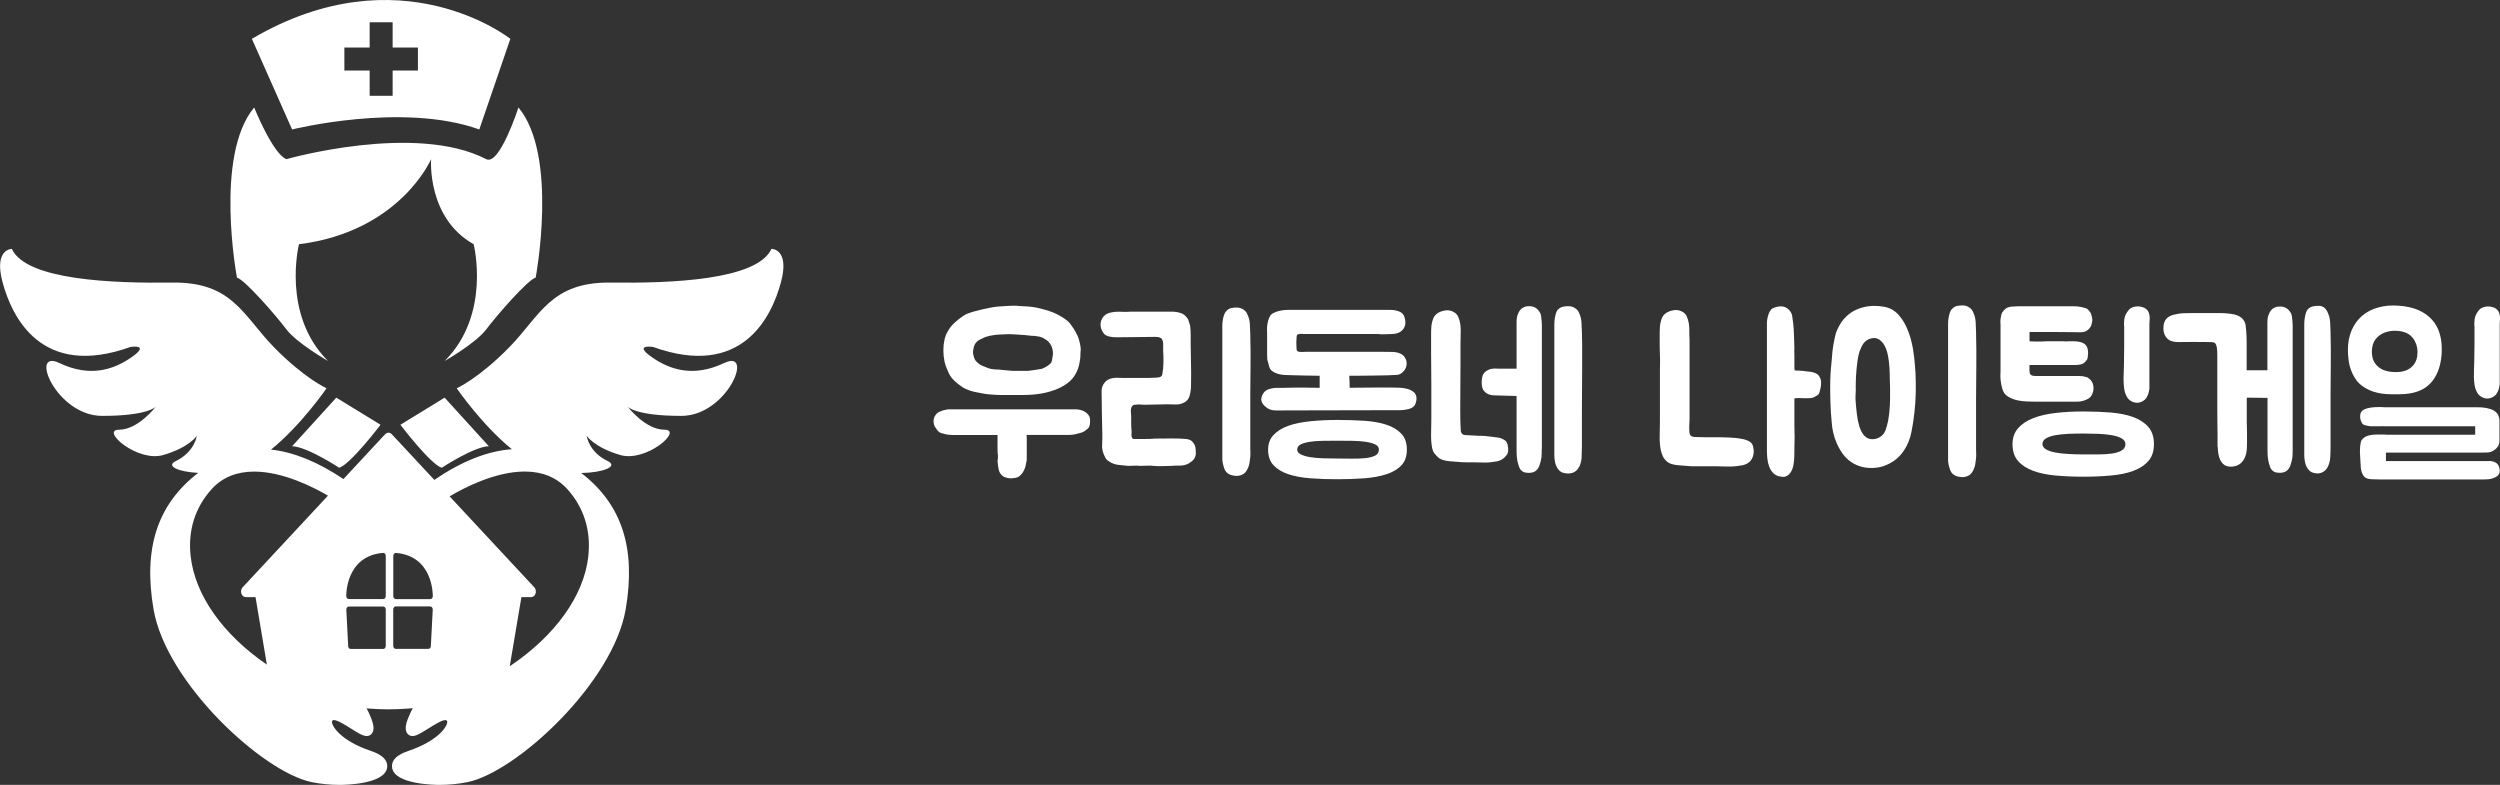
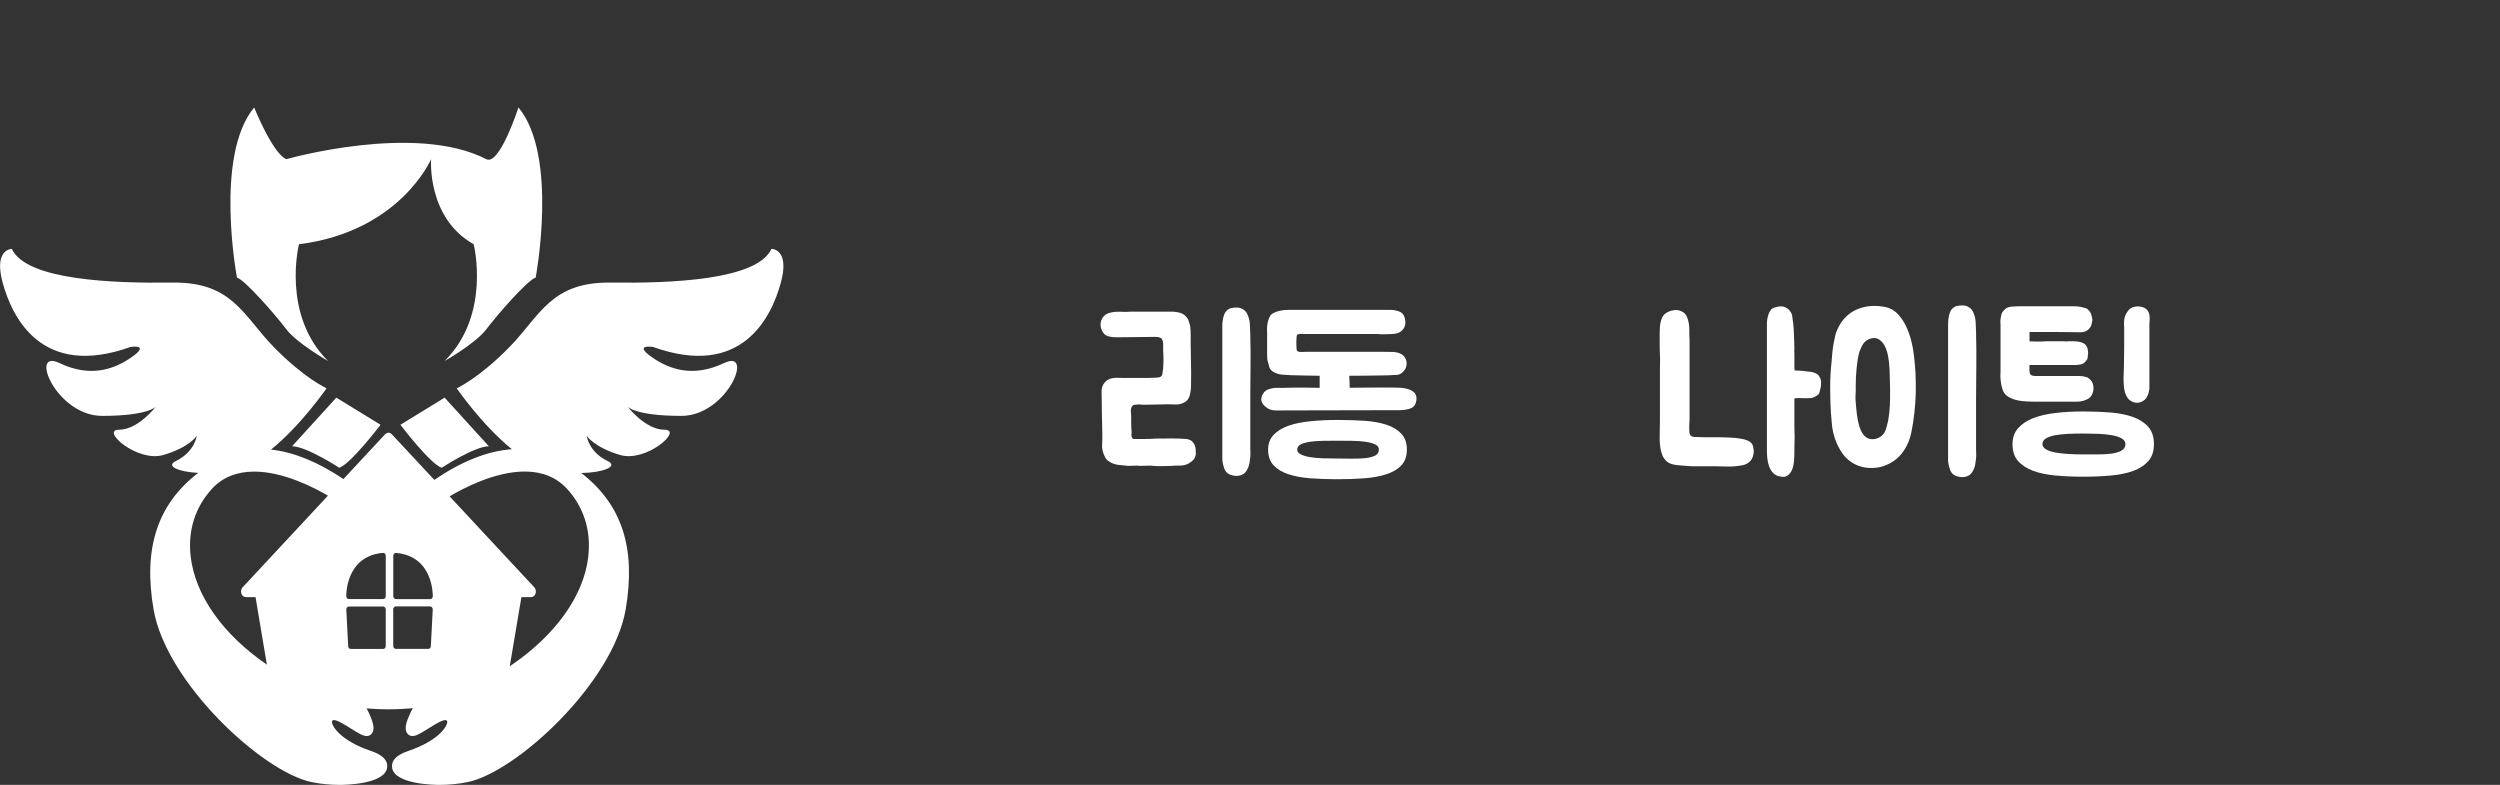
<svg xmlns="http://www.w3.org/2000/svg" width="258" height="81" viewBox="0 0 258 81" fill="none">
  <rect x="0" y="0" width="258" height="81" fill="#333333" stroke="none" />
  <g clip-path="url(#clip0_161_851)">
-     <path d="M98.261 44.886C97.927 44.886 97.606 44.837 97.302 44.734C97.011 44.704 96.78 44.528 96.604 44.212C96.501 44.097 96.434 43.969 96.398 43.842C96.362 43.708 96.343 43.581 96.343 43.447C96.343 43.156 96.459 42.895 96.695 42.658C96.738 42.616 96.799 42.567 96.871 42.525C96.944 42.482 97.029 42.452 97.132 42.44C97.205 42.379 97.284 42.349 97.363 42.342C97.442 42.336 97.533 42.318 97.636 42.288C97.709 42.258 97.775 42.245 97.83 42.245H110.967C111.112 42.245 111.24 42.257 111.349 42.276C111.458 42.294 111.58 42.33 111.713 42.373C111.944 42.464 112.144 42.597 112.302 42.792C112.387 42.895 112.441 42.998 112.465 43.107C112.49 43.217 112.496 43.35 112.496 43.514C112.496 43.921 112.38 44.194 112.144 44.322C112.029 44.437 111.895 44.528 111.737 44.595C111.586 44.661 111.428 44.704 111.27 44.734C110.967 44.837 110.615 44.886 110.22 44.886H105.937C105.949 44.947 105.961 45.026 105.961 45.129V47.381C105.961 47.496 105.949 47.593 105.918 47.666C105.888 47.824 105.858 47.97 105.833 48.103C105.803 48.237 105.754 48.37 105.682 48.516C105.579 48.765 105.403 48.984 105.16 49.172C105.045 49.245 104.923 49.293 104.802 49.312C104.681 49.33 104.541 49.354 104.395 49.366C104.238 49.366 104.092 49.354 103.971 49.324C103.849 49.293 103.728 49.257 103.607 49.214C103.4 49.081 103.249 48.917 103.145 48.711C103.103 48.595 103.066 48.48 103.048 48.364C103.024 48.249 103.006 48.146 102.994 48.061C102.994 47.976 102.988 47.879 102.969 47.776C102.957 47.672 102.945 47.587 102.945 47.515C102.975 47.43 102.988 47.339 102.988 47.241V47.011C102.957 46.835 102.945 46.598 102.945 46.3V44.892H98.267L98.261 44.886ZM111.44 35.398C111.47 35.562 111.495 35.713 111.519 35.859C111.543 36.005 111.537 36.163 111.507 36.339C111.507 36.496 111.507 36.648 111.495 36.788C111.489 36.928 111.47 37.073 111.44 37.237C111.367 37.789 111.197 38.287 110.924 38.724C110.657 39.161 110.251 39.532 109.711 39.841C109.213 40.133 108.618 40.357 107.921 40.521C107.223 40.685 106.434 40.764 105.56 40.764H103.255C102.988 40.764 102.709 40.752 102.435 40.722C102.144 40.709 101.865 40.679 101.592 40.637C101.325 40.594 101.058 40.539 100.791 40.485C100.542 40.442 100.3 40.382 100.069 40.297C99.838 40.218 99.608 40.121 99.389 39.999C99.013 39.75 98.686 39.489 98.419 39.222C98.152 38.955 97.951 38.639 97.818 38.293C97.66 37.959 97.539 37.613 97.466 37.267C97.393 36.915 97.357 36.545 97.357 36.15C97.357 35.756 97.393 35.416 97.466 35.082C97.539 34.748 97.654 34.451 97.818 34.184C97.976 33.892 98.188 33.619 98.449 33.364C98.71 33.109 99.019 32.866 99.365 32.63C99.523 32.514 99.705 32.417 99.899 32.344C100.093 32.271 100.324 32.199 100.585 32.126C101.064 31.992 101.598 31.871 102.181 31.755C102.472 31.695 102.751 31.658 103.024 31.634C103.291 31.616 103.564 31.591 103.843 31.579C104.365 31.537 104.82 31.537 105.196 31.579C105.548 31.591 105.864 31.61 106.149 31.634C106.434 31.658 106.719 31.695 107.011 31.755C107.259 31.816 107.532 31.883 107.83 31.962C108.127 32.041 108.424 32.144 108.716 32.259C108.849 32.32 108.983 32.381 109.134 32.453C109.28 32.526 109.432 32.617 109.595 32.715C110.002 32.963 110.287 33.194 110.445 33.413C110.578 33.589 110.694 33.759 110.809 33.929C110.918 34.099 111.009 34.263 111.082 34.42C111.167 34.566 111.24 34.724 111.3 34.9C111.361 35.076 111.404 35.246 111.434 35.404L111.44 35.398ZM108.667 36.533C108.667 36.199 108.606 35.914 108.491 35.677C108.418 35.531 108.327 35.404 108.218 35.282C108.109 35.167 107.975 35.064 107.811 34.979C107.654 34.864 107.447 34.779 107.199 34.73C106.95 34.681 106.695 34.651 106.434 34.651C105.997 34.59 105.451 34.548 104.796 34.517C104.474 34.487 104.165 34.481 103.855 34.493C103.552 34.505 103.242 34.523 102.939 34.536C102.636 34.566 102.344 34.608 102.077 34.669C101.81 34.73 101.556 34.821 101.325 34.955C100.828 35.143 100.548 35.471 100.47 35.938C100.397 36.242 100.397 36.496 100.47 36.703C100.5 36.849 100.542 36.982 100.603 37.097C100.664 37.213 100.755 37.322 100.888 37.425C101.076 37.613 101.355 37.765 101.719 37.88C102.041 38.057 102.496 38.142 103.097 38.142C103.315 38.172 103.54 38.19 103.764 38.208C103.989 38.221 104.244 38.245 104.517 38.275H106.088C106.61 38.214 107.095 38.142 107.532 38.057C107.981 37.868 108.303 37.656 108.491 37.425C108.552 37.261 108.588 37.116 108.6 36.976C108.612 36.836 108.637 36.691 108.667 36.527V36.533Z" fill="white" />
    <path d="M117.125 41.76C116.98 41.79 116.877 41.845 116.822 41.936C116.761 42.021 116.725 42.124 116.713 42.239C116.701 42.355 116.701 42.476 116.713 42.591C116.725 42.707 116.737 42.816 116.737 42.919V43.696C116.737 43.848 116.737 44 116.749 44.145C116.755 44.291 116.767 44.419 116.78 44.516C116.78 44.601 116.78 44.722 116.767 44.874C116.755 45.026 116.792 45.141 116.865 45.214C116.865 45.244 116.877 45.262 116.907 45.281C116.937 45.299 116.968 45.305 116.992 45.305H118.108C118.515 45.305 118.885 45.293 119.225 45.262C119.735 45.262 120.269 45.262 120.833 45.25C121.391 45.244 121.931 45.262 122.441 45.305C122.647 45.335 122.799 45.384 122.908 45.457C123.017 45.529 123.108 45.627 123.181 45.742C123.266 45.857 123.327 45.985 123.357 46.124C123.387 46.264 123.399 46.41 123.399 46.574C123.43 46.75 123.418 46.914 123.369 47.065C123.321 47.217 123.254 47.339 123.181 47.423C123.108 47.508 123.023 47.587 122.932 47.654C122.835 47.721 122.732 47.788 122.617 47.861C122.325 47.994 122.04 48.055 121.755 48.049C121.47 48.043 121.173 48.049 120.869 48.079C120.608 48.079 120.305 48.085 119.971 48.103C119.637 48.116 119.328 48.109 119.055 48.079C118.837 48.049 118.594 48.043 118.321 48.061C118.054 48.073 117.817 48.079 117.611 48.079C117.405 48.049 117.21 48.043 117.022 48.061C116.834 48.073 116.634 48.079 116.434 48.079C116.082 48.049 115.736 48.012 115.384 47.97C115.032 47.927 114.717 47.8 114.425 47.6C114.219 47.484 114.067 47.284 113.964 47.011C113.879 46.835 113.812 46.64 113.77 46.422C113.727 46.203 113.721 45.991 113.746 45.791C113.758 45.469 113.764 45.117 113.758 44.728C113.752 44.34 113.74 43.951 113.734 43.556C113.727 43.162 113.715 42.773 113.709 42.385C113.703 41.996 113.697 41.632 113.697 41.28C113.697 41.019 113.697 40.74 113.685 40.436C113.673 40.133 113.74 39.878 113.873 39.659C114.007 39.453 114.152 39.307 114.31 39.21C114.468 39.113 114.644 39.052 114.826 39.022C115.008 38.992 115.196 38.979 115.396 38.992C115.59 38.998 115.791 39.004 115.997 39.004H118.369C118.521 39.004 118.679 39.004 118.837 38.992C118.994 38.985 119.158 38.979 119.316 38.973C119.474 38.967 119.601 38.949 119.686 38.919C119.819 38.876 119.904 38.785 119.947 38.658C120.02 38.281 120.062 37.862 120.068 37.413C120.074 36.964 120.068 36.545 120.038 36.169V35.556C120.038 35.307 119.995 35.118 119.904 34.985C119.801 34.839 119.577 34.766 119.225 34.766L115.159 34.809C114.953 34.809 114.729 34.785 114.48 34.73C114.231 34.681 114.043 34.572 113.91 34.414C113.867 34.341 113.825 34.275 113.776 34.208C113.734 34.141 113.691 34.05 113.643 33.935C113.527 33.54 113.558 33.182 113.74 32.866C113.922 32.544 114.219 32.338 114.626 32.253C114.977 32.18 115.323 32.156 115.675 32.174C116.027 32.199 116.373 32.192 116.725 32.162H120.924C121.227 32.162 121.531 32.205 121.822 32.296C122.125 32.381 122.392 32.599 122.611 32.951C122.641 33.024 122.659 33.091 122.677 33.145C122.69 33.206 122.714 33.279 122.744 33.364C122.774 33.437 122.793 33.504 122.811 33.558C122.823 33.619 122.835 33.68 122.835 33.752C122.866 34.001 122.878 34.293 122.878 34.627V35.458C122.878 35.926 122.884 36.417 122.902 36.946C122.914 37.474 122.926 37.965 122.926 38.433C122.926 38.9 122.926 39.38 122.914 39.835C122.902 40.291 122.835 40.679 122.708 41.019C122.562 41.31 122.356 41.499 122.095 41.59C121.846 41.705 121.579 41.76 121.288 41.741C120.997 41.729 120.73 41.723 120.481 41.723C120.323 41.723 120.129 41.723 119.911 41.735C119.692 41.741 119.474 41.748 119.255 41.748C119.037 41.748 118.83 41.748 118.63 41.76C118.436 41.766 118.266 41.772 118.139 41.772C118.023 41.772 117.926 41.772 117.841 41.76C117.763 41.754 117.69 41.748 117.623 41.741C117.556 41.735 117.489 41.735 117.417 41.741C117.344 41.748 117.247 41.76 117.131 41.772L117.125 41.76ZM129.036 47.096C129.006 47.272 128.988 47.442 128.97 47.612C128.951 47.782 128.921 47.952 128.86 48.128C128.83 48.188 128.812 48.237 128.794 48.279C128.775 48.322 128.757 48.377 128.727 48.431C128.624 48.638 128.49 48.795 128.333 48.911C127.999 49.117 127.623 49.166 127.216 49.063C126.985 49.02 126.791 48.929 126.646 48.801C126.512 48.686 126.415 48.534 126.348 48.352C126.282 48.17 126.233 47.994 126.197 47.818C126.16 47.642 126.142 47.49 126.142 47.357V33.692C126.142 33.485 126.154 33.285 126.185 33.079C126.215 32.872 126.257 32.684 126.318 32.508C126.379 32.332 126.458 32.192 126.561 32.089C126.719 31.931 126.888 31.828 127.064 31.792C127.24 31.755 127.428 31.737 127.635 31.737C127.884 31.737 128.114 31.81 128.32 31.944C128.533 32.083 128.678 32.277 128.769 32.526C128.903 32.83 128.976 33.151 128.988 33.492C129 33.831 129.018 34.159 129.03 34.499V34.608C129.061 35.731 129.067 36.776 129.055 37.747C129.042 38.718 129.03 39.726 129.03 40.776V46.306C129.03 46.44 129.03 46.568 129.042 46.701C129.049 46.835 129.042 46.962 129.03 47.096H129.036Z" fill="white" />
-     <path d="M144.442 40.011C144.691 40.023 144.94 40.06 145.195 40.121C145.45 40.181 145.68 40.291 145.88 40.448C146.087 40.612 146.184 40.837 146.184 41.128C146.184 41.274 146.16 41.426 146.105 41.584C146.056 41.748 145.984 41.863 145.899 41.936C145.783 42.051 145.632 42.136 145.45 42.191C145.268 42.239 145.086 42.276 144.916 42.3C144.74 42.324 144.588 42.33 144.467 42.33H144.26L132.61 42.355C132.277 42.367 131.931 42.367 131.573 42.355C131.215 42.342 130.911 42.233 130.669 42.027C130.335 41.778 130.165 41.511 130.165 41.219C130.165 41.013 130.232 40.807 130.371 40.594C130.511 40.382 130.693 40.242 130.93 40.169C131.233 40.066 131.548 40.017 131.87 40.029C132.192 40.036 132.519 40.029 132.853 40.017C133.205 40.005 133.502 39.999 133.757 39.999H134.497C134.74 39.999 134.989 39.999 135.25 40.011C135.511 40.017 135.826 40.023 136.19 40.023V38.779C135.577 38.767 134.989 38.755 134.431 38.749C133.872 38.743 133.448 38.73 133.175 38.718C132.999 38.718 132.792 38.712 132.562 38.694C132.325 38.682 132.107 38.645 131.894 38.585C131.682 38.524 131.494 38.439 131.324 38.324C131.154 38.208 131.045 38.044 130.984 37.844C130.942 37.68 130.905 37.559 130.887 37.474C130.863 37.389 130.845 37.304 130.82 37.231C130.796 37.158 130.784 37.079 130.778 36.988C130.772 36.897 130.766 36.77 130.766 36.594V34.256C130.766 34.256 130.766 34.22 130.754 34.105C130.748 33.989 130.754 33.844 130.766 33.68C130.778 33.516 130.814 33.328 130.863 33.133C130.911 32.939 130.984 32.763 131.069 32.617C131.154 32.472 131.3 32.356 131.494 32.265C131.688 32.174 131.888 32.114 132.082 32.071C132.277 32.029 132.459 32.004 132.616 31.992C132.774 31.986 132.877 31.98 132.92 31.98H143.49C143.817 31.98 144.127 32.041 144.418 32.156C144.667 32.259 144.831 32.429 144.922 32.66C145.007 32.897 145.043 33.139 145.031 33.4C145.001 33.649 144.91 33.862 144.758 34.032C144.606 34.208 144.406 34.329 144.157 34.402C143.921 34.463 143.514 34.493 142.932 34.493H142.452C142.379 34.493 142.313 34.487 142.258 34.469H134.522C134.449 34.457 134.346 34.451 134.206 34.457C134.067 34.463 133.963 34.487 133.891 34.536C133.848 34.548 133.818 34.639 133.806 34.797C133.794 34.961 133.781 35.131 133.781 35.313C133.781 35.495 133.781 35.671 133.794 35.841C133.806 36.011 133.812 36.114 133.824 36.157C133.885 36.26 134.006 36.314 134.194 36.32C134.382 36.327 134.558 36.32 134.716 36.308H142.737C143.101 36.308 143.435 36.308 143.732 36.32C144.03 36.327 144.303 36.393 144.552 36.509C144.843 36.642 145.037 36.885 145.14 37.249C145.213 37.613 145.14 37.941 144.922 38.233C144.685 38.524 144.436 38.676 144.169 38.688C143.902 38.7 143.605 38.718 143.283 38.73C143.168 38.73 142.95 38.73 142.64 38.743C142.325 38.749 141.979 38.755 141.591 38.761C141.202 38.767 140.802 38.773 140.377 38.773H139.242C139.254 38.979 139.267 39.192 139.273 39.416C139.279 39.641 139.285 39.841 139.285 40.017C139.691 40.017 140.128 40.017 140.595 40.005C141.063 39.999 141.53 39.993 141.997 39.993H143.332C143.757 39.993 144.121 39.999 144.424 40.011H144.442ZM130.869 46.398C130.869 45.785 131.057 45.281 131.439 44.88C131.815 44.479 132.325 44.164 132.968 43.939C133.611 43.714 134.364 43.557 135.232 43.472C136.099 43.387 137.028 43.338 138.017 43.338C139.006 43.338 139.934 43.368 140.802 43.423C141.669 43.484 142.428 43.617 143.077 43.83C143.726 44.042 144.236 44.352 144.618 44.758C145.001 45.165 145.189 45.712 145.189 46.398C145.189 47.084 145.001 47.624 144.618 48.025C144.242 48.425 143.726 48.729 143.077 48.941C142.428 49.154 141.669 49.293 140.802 49.36C139.934 49.427 139.006 49.457 138.017 49.457C137.028 49.457 136.099 49.427 135.232 49.36C134.364 49.293 133.611 49.154 132.968 48.941C132.325 48.729 131.815 48.425 131.439 48.025C131.057 47.624 130.869 47.078 130.869 46.398ZM142.3 46.398C142.3 46.161 142.173 45.985 141.918 45.863C141.663 45.742 141.33 45.651 140.911 45.59C140.492 45.529 140.031 45.499 139.521 45.493C139.012 45.487 138.508 45.481 138.011 45.481C137.513 45.481 137.022 45.481 136.524 45.493C136.026 45.499 135.583 45.536 135.189 45.59C134.795 45.651 134.479 45.742 134.236 45.863C133.994 45.985 133.872 46.167 133.872 46.398C133.872 46.604 133.994 46.762 134.236 46.889C134.479 47.011 134.795 47.108 135.189 47.175C135.583 47.241 136.026 47.278 136.524 47.296C137.022 47.308 137.513 47.32 138.011 47.32C138.508 47.32 139.006 47.32 139.521 47.333C140.031 47.339 140.492 47.32 140.911 47.278C141.324 47.235 141.663 47.144 141.918 47.017C142.173 46.883 142.3 46.683 142.3 46.404V46.398Z" fill="white" />
-     <path d="M151.305 47.709C151.014 47.709 150.735 47.697 150.462 47.666C150.195 47.636 149.909 47.618 149.618 47.6C149.4 47.587 149.175 47.545 148.939 47.478C148.702 47.411 148.508 47.302 148.35 47.138C148.192 46.98 148.071 46.841 147.986 46.725C147.907 46.61 147.846 46.446 147.798 46.246C147.713 45.778 147.676 45.299 147.689 44.801C147.701 44.303 147.713 43.818 147.713 43.338V39.738C147.713 39.222 147.713 38.651 147.701 38.02C147.695 37.395 147.689 36.794 147.689 36.217V34.687C147.689 34.244 147.695 33.941 147.713 33.783C147.725 33.492 147.792 33.188 147.907 32.878C148.022 32.563 148.271 32.326 148.647 32.168C148.805 32.107 148.975 32.065 149.151 32.035C149.327 32.004 149.503 32.016 149.673 32.059C149.843 32.101 150.013 32.18 150.164 32.289C150.316 32.399 150.431 32.551 150.504 32.739C150.589 32.945 150.656 33.158 150.692 33.382C150.729 33.607 150.747 33.844 150.747 34.093C150.747 34.25 150.747 34.487 150.735 34.791C150.729 35.094 150.722 35.331 150.722 35.489V37.383C150.722 38.178 150.722 39.004 150.71 39.866C150.704 40.728 150.698 41.547 150.698 42.336C150.698 43.126 150.71 43.751 150.741 44.218C150.741 44.321 150.747 44.425 150.765 44.522C150.783 44.619 150.826 44.71 150.898 44.783C150.983 44.856 151.093 44.898 151.214 44.904C151.335 44.91 151.457 44.916 151.572 44.916C151.978 44.947 152.294 44.965 152.512 44.971C152.731 44.977 152.901 44.983 153.028 44.983C153.156 44.983 153.259 44.989 153.356 45.007C153.453 45.02 153.586 45.038 153.762 45.05C154.011 45.08 154.266 45.111 154.539 45.147C154.806 45.184 155.055 45.275 155.273 45.42C155.389 45.493 155.473 45.59 155.522 45.718C155.571 45.839 155.607 45.967 155.619 46.1C155.631 46.173 155.643 46.24 155.643 46.306V46.513C155.631 46.677 155.595 46.792 155.546 46.877C155.498 46.956 155.413 47.053 155.298 47.175C155.091 47.393 154.824 47.539 154.491 47.612C154.284 47.642 154.084 47.672 153.89 47.697C153.696 47.721 153.495 47.739 153.289 47.739C153.216 47.739 153.083 47.739 152.895 47.727C152.707 47.721 152.5 47.715 152.282 47.715H151.299L151.305 47.709ZM159.108 46.331C159.108 46.695 159.096 46.986 159.078 47.205C159.053 47.423 158.987 47.703 158.871 48.037C158.799 48.255 158.677 48.437 158.501 48.583C158.325 48.729 158.077 48.801 157.761 48.801C157.676 48.801 157.567 48.789 157.433 48.771C157.3 48.747 157.203 48.711 157.13 48.65C156.984 48.565 156.869 48.419 156.79 48.225C156.711 48.031 156.651 47.818 156.602 47.6C156.56 47.381 156.535 47.169 156.523 46.968C156.517 46.762 156.511 46.604 156.511 46.489V40.867L154.193 40.8C154.06 40.8 153.926 40.782 153.787 40.746C153.647 40.709 153.52 40.649 153.392 40.57C153.271 40.491 153.162 40.382 153.077 40.242C152.992 40.102 152.937 39.926 152.925 39.708C152.895 39.447 152.913 39.167 152.98 38.864C153.046 38.56 153.247 38.336 153.58 38.178C153.714 38.105 153.878 38.063 154.072 38.044C154.266 38.026 154.442 38.032 154.588 38.044H156.511V33.182C156.511 32.988 156.535 32.793 156.578 32.599C156.608 32.526 156.632 32.459 156.657 32.405C156.681 32.35 156.705 32.283 156.736 32.211C156.821 32.065 156.912 31.95 156.996 31.871C157.081 31.792 157.209 31.719 157.367 31.664C157.439 31.634 157.518 31.616 157.597 31.61C157.676 31.604 157.755 31.598 157.828 31.598C158.307 31.598 158.671 31.816 158.92 32.253C158.981 32.338 159.017 32.466 159.041 32.623C159.066 32.787 159.084 32.951 159.096 33.115C159.108 33.285 159.12 33.431 159.12 33.552V46.331H159.108ZM162.955 48.188C162.87 48.377 162.731 48.541 162.542 48.668C162.385 48.771 162.209 48.832 162.021 48.856C161.832 48.88 161.638 48.868 161.45 48.826C161.232 48.783 161.056 48.692 160.916 48.553C160.777 48.413 160.674 48.255 160.601 48.085C160.528 47.909 160.479 47.721 160.449 47.515C160.419 47.308 160.407 47.114 160.407 46.926V33.51C160.407 33.297 160.419 33.091 160.449 32.897C160.479 32.702 160.516 32.514 160.57 32.338C160.619 32.162 160.698 32.022 160.801 31.925C160.959 31.78 161.129 31.689 161.305 31.652C161.481 31.616 161.669 31.598 161.875 31.598C162.124 31.598 162.348 31.67 162.555 31.804C162.761 31.937 162.906 32.126 162.991 32.362C163.125 32.666 163.198 32.982 163.21 33.303C163.222 33.625 163.24 33.953 163.252 34.287C163.264 34.681 163.277 35.064 163.277 35.446V38.245C163.277 38.815 163.277 39.471 163.264 40.224C163.258 40.977 163.252 41.833 163.252 42.792V46.112C163.252 46.489 163.24 46.853 163.222 47.205C163.204 47.557 163.119 47.885 162.973 48.188H162.955Z" fill="white" />
+     <path d="M144.442 40.011C144.691 40.023 144.94 40.06 145.195 40.121C145.45 40.181 145.68 40.291 145.88 40.448C146.087 40.612 146.184 40.837 146.184 41.128C146.184 41.274 146.16 41.426 146.105 41.584C146.056 41.748 145.984 41.863 145.899 41.936C145.783 42.051 145.632 42.136 145.45 42.191C145.268 42.239 145.086 42.276 144.916 42.3C144.74 42.324 144.588 42.33 144.467 42.33H144.26L132.61 42.355C132.277 42.367 131.931 42.367 131.573 42.355C131.215 42.342 130.911 42.233 130.669 42.027C130.335 41.778 130.165 41.511 130.165 41.219C130.165 41.013 130.232 40.807 130.371 40.594C130.511 40.382 130.693 40.242 130.93 40.169C131.233 40.066 131.548 40.017 131.87 40.029C132.192 40.036 132.519 40.029 132.853 40.017C133.205 40.005 133.502 39.999 133.757 39.999H134.497C134.74 39.999 134.989 39.999 135.25 40.011C135.511 40.017 135.826 40.023 136.19 40.023V38.779C135.577 38.767 134.989 38.755 134.431 38.749C133.872 38.743 133.448 38.73 133.175 38.718C132.325 38.682 132.107 38.645 131.894 38.585C131.682 38.524 131.494 38.439 131.324 38.324C131.154 38.208 131.045 38.044 130.984 37.844C130.942 37.68 130.905 37.559 130.887 37.474C130.863 37.389 130.845 37.304 130.82 37.231C130.796 37.158 130.784 37.079 130.778 36.988C130.772 36.897 130.766 36.77 130.766 36.594V34.256C130.766 34.256 130.766 34.22 130.754 34.105C130.748 33.989 130.754 33.844 130.766 33.68C130.778 33.516 130.814 33.328 130.863 33.133C130.911 32.939 130.984 32.763 131.069 32.617C131.154 32.472 131.3 32.356 131.494 32.265C131.688 32.174 131.888 32.114 132.082 32.071C132.277 32.029 132.459 32.004 132.616 31.992C132.774 31.986 132.877 31.98 132.92 31.98H143.49C143.817 31.98 144.127 32.041 144.418 32.156C144.667 32.259 144.831 32.429 144.922 32.66C145.007 32.897 145.043 33.139 145.031 33.4C145.001 33.649 144.91 33.862 144.758 34.032C144.606 34.208 144.406 34.329 144.157 34.402C143.921 34.463 143.514 34.493 142.932 34.493H142.452C142.379 34.493 142.313 34.487 142.258 34.469H134.522C134.449 34.457 134.346 34.451 134.206 34.457C134.067 34.463 133.963 34.487 133.891 34.536C133.848 34.548 133.818 34.639 133.806 34.797C133.794 34.961 133.781 35.131 133.781 35.313C133.781 35.495 133.781 35.671 133.794 35.841C133.806 36.011 133.812 36.114 133.824 36.157C133.885 36.26 134.006 36.314 134.194 36.32C134.382 36.327 134.558 36.32 134.716 36.308H142.737C143.101 36.308 143.435 36.308 143.732 36.32C144.03 36.327 144.303 36.393 144.552 36.509C144.843 36.642 145.037 36.885 145.14 37.249C145.213 37.613 145.14 37.941 144.922 38.233C144.685 38.524 144.436 38.676 144.169 38.688C143.902 38.7 143.605 38.718 143.283 38.73C143.168 38.73 142.95 38.73 142.64 38.743C142.325 38.749 141.979 38.755 141.591 38.761C141.202 38.767 140.802 38.773 140.377 38.773H139.242C139.254 38.979 139.267 39.192 139.273 39.416C139.279 39.641 139.285 39.841 139.285 40.017C139.691 40.017 140.128 40.017 140.595 40.005C141.063 39.999 141.53 39.993 141.997 39.993H143.332C143.757 39.993 144.121 39.999 144.424 40.011H144.442ZM130.869 46.398C130.869 45.785 131.057 45.281 131.439 44.88C131.815 44.479 132.325 44.164 132.968 43.939C133.611 43.714 134.364 43.557 135.232 43.472C136.099 43.387 137.028 43.338 138.017 43.338C139.006 43.338 139.934 43.368 140.802 43.423C141.669 43.484 142.428 43.617 143.077 43.83C143.726 44.042 144.236 44.352 144.618 44.758C145.001 45.165 145.189 45.712 145.189 46.398C145.189 47.084 145.001 47.624 144.618 48.025C144.242 48.425 143.726 48.729 143.077 48.941C142.428 49.154 141.669 49.293 140.802 49.36C139.934 49.427 139.006 49.457 138.017 49.457C137.028 49.457 136.099 49.427 135.232 49.36C134.364 49.293 133.611 49.154 132.968 48.941C132.325 48.729 131.815 48.425 131.439 48.025C131.057 47.624 130.869 47.078 130.869 46.398ZM142.3 46.398C142.3 46.161 142.173 45.985 141.918 45.863C141.663 45.742 141.33 45.651 140.911 45.59C140.492 45.529 140.031 45.499 139.521 45.493C139.012 45.487 138.508 45.481 138.011 45.481C137.513 45.481 137.022 45.481 136.524 45.493C136.026 45.499 135.583 45.536 135.189 45.59C134.795 45.651 134.479 45.742 134.236 45.863C133.994 45.985 133.872 46.167 133.872 46.398C133.872 46.604 133.994 46.762 134.236 46.889C134.479 47.011 134.795 47.108 135.189 47.175C135.583 47.241 136.026 47.278 136.524 47.296C137.022 47.308 137.513 47.32 138.011 47.32C138.508 47.32 139.006 47.32 139.521 47.333C140.031 47.339 140.492 47.32 140.911 47.278C141.324 47.235 141.663 47.144 141.918 47.017C142.173 46.883 142.3 46.683 142.3 46.404V46.398Z" fill="white" />
    <path d="M174.362 43.205C174.362 43.411 174.356 43.611 174.338 43.806C174.32 44 174.326 44.2 174.338 44.406C174.338 44.51 174.344 44.613 174.362 44.71C174.381 44.807 174.423 44.898 174.496 44.971C174.581 45.044 174.69 45.086 174.811 45.092C174.933 45.099 175.054 45.105 175.169 45.105C175.327 45.105 175.497 45.105 175.673 45.117C175.849 45.123 176.013 45.129 176.177 45.129H177.651C177.918 45.129 178.185 45.135 178.446 45.153C178.707 45.165 178.925 45.184 179.101 45.196C179.35 45.226 179.605 45.262 179.878 45.317C180.145 45.366 180.394 45.469 180.612 45.614C180.727 45.687 180.812 45.785 180.861 45.912C180.909 46.033 180.946 46.161 180.958 46.294C180.97 46.367 180.982 46.434 180.982 46.501V46.707C180.952 47.059 180.837 47.351 180.63 47.581C180.424 47.8 180.157 47.946 179.823 48.018C179.617 48.049 179.417 48.079 179.223 48.103C179.028 48.128 178.828 48.146 178.622 48.146H178.27C178.112 48.146 177.936 48.146 177.748 48.134C177.56 48.128 177.384 48.122 177.226 48.122H174.89C174.599 48.122 174.32 48.109 174.047 48.079C173.78 48.049 173.495 48.031 173.203 48.012C172.985 48 172.76 47.958 172.524 47.891C172.293 47.824 172.093 47.709 171.935 47.551C171.777 47.387 171.656 47.217 171.577 47.029C171.498 46.841 171.438 46.64 171.389 46.44C171.304 45.973 171.268 45.493 171.28 44.995C171.292 44.498 171.304 44.012 171.304 43.532V38.178C171.304 37.929 171.304 37.674 171.316 37.413C171.328 37.152 171.316 36.891 171.304 36.624C171.304 36.612 171.304 36.496 171.292 36.284C171.28 36.072 171.28 35.816 171.28 35.519V34.602C171.28 34.287 171.286 34.008 171.304 33.759C171.316 33.467 171.383 33.164 171.498 32.854C171.614 32.538 171.862 32.302 172.239 32.144C172.396 32.083 172.566 32.041 172.742 32.01C172.918 31.98 173.094 31.986 173.264 32.029C173.44 32.071 173.604 32.15 173.756 32.259C173.907 32.368 174.023 32.52 174.095 32.708C174.18 32.915 174.247 33.127 174.283 33.352C174.32 33.577 174.338 33.813 174.338 34.062V34.542C174.338 34.706 174.344 34.864 174.362 35.021V43.198V43.205ZM186.037 38.281C186.109 38.281 186.176 38.287 186.243 38.306C186.31 38.318 186.376 38.324 186.449 38.324C186.522 38.342 186.601 38.348 186.692 38.354C186.777 38.36 186.868 38.372 186.953 38.384C187.111 38.415 187.274 38.469 187.432 38.548C187.59 38.627 187.711 38.749 187.784 38.907C187.887 39.07 187.936 39.259 187.936 39.477C187.936 39.593 187.936 39.702 187.924 39.793C187.912 39.884 187.899 39.993 187.869 40.108C187.839 40.224 187.808 40.351 187.772 40.479C187.736 40.612 187.669 40.715 187.566 40.782C187.359 40.928 187.165 41.025 186.977 41.068C186.741 41.098 186.461 41.104 186.122 41.092C185.782 41.08 185.503 41.08 185.272 41.092C185.26 41.092 185.242 41.098 185.23 41.116H185.205L185.181 41.134V43.975C185.211 44.734 185.211 45.475 185.181 46.203V46.507C185.181 46.695 185.181 46.901 185.169 47.132C185.163 47.357 185.145 47.581 185.114 47.8C185.084 48.018 185.035 48.225 184.963 48.425C184.89 48.619 184.787 48.783 184.659 48.917C184.483 49.123 184.253 49.22 183.961 49.22L183.919 49.196C183.567 49.184 183.288 49.081 183.076 48.893C182.863 48.704 182.705 48.468 182.596 48.194C182.487 47.915 182.42 47.63 182.39 47.333C182.36 47.035 182.347 46.768 182.347 46.531V33.334C182.347 33.212 182.36 33.067 182.39 32.897C182.42 32.727 182.469 32.557 182.53 32.374C182.596 32.192 182.687 32.041 182.803 31.925C182.906 31.822 183.051 31.749 183.252 31.695C183.446 31.646 183.628 31.616 183.786 31.616C184.107 31.616 184.374 31.725 184.593 31.944C184.799 32.15 184.914 32.362 184.951 32.587C184.987 32.812 185.017 33.048 185.048 33.297C185.06 33.358 185.072 33.443 185.072 33.558C185.102 33.807 185.12 34.062 185.126 34.323C185.133 34.584 185.145 34.851 185.157 35.112C185.157 35.276 185.157 35.428 185.169 35.58C185.181 35.732 185.181 35.889 185.181 36.047C185.163 36.132 185.163 36.217 185.169 36.302C185.175 36.381 185.181 36.46 185.181 36.533V37.978C185.181 38.063 185.193 38.148 185.224 38.221C185.224 38.233 185.296 38.245 185.442 38.245H185.685C185.818 38.275 185.915 38.281 185.988 38.263H186.031L186.037 38.281Z" fill="white" />
    <path d="M193.336 31.567C193.524 31.567 193.706 31.573 193.882 31.585C194.058 31.598 194.234 31.622 194.404 31.652C194.956 31.737 195.448 31.992 195.866 32.417C196.218 32.8 196.503 33.23 196.728 33.716C196.952 34.208 197.135 34.718 197.262 35.258C197.395 35.798 197.486 36.345 197.547 36.909C197.608 37.474 197.65 38.014 197.681 38.536C197.711 39.21 197.717 39.878 197.705 40.545C197.693 41.219 197.644 41.881 197.571 42.537C197.499 43.223 197.395 43.909 197.256 44.601C197.116 45.293 196.868 45.918 196.503 46.47C196.2 46.938 195.818 47.32 195.369 47.618C194.914 47.915 194.44 48.116 193.949 48.219C193.494 48.304 193.039 48.322 192.572 48.261C192.104 48.201 191.661 48.049 191.237 47.806C190.842 47.569 190.509 47.278 190.242 46.932C189.975 46.586 189.738 46.173 189.532 45.706C189.24 45.007 189.071 44.285 189.028 43.538C188.967 42.925 188.931 42.312 188.907 41.705C188.882 41.092 188.876 40.479 188.876 39.866C188.876 39.052 188.919 38.233 189.01 37.419C189.04 37.085 189.071 36.751 189.095 36.424C189.125 36.096 189.168 35.774 189.228 35.452C189.289 35.191 189.337 34.942 189.38 34.712C189.422 34.475 189.501 34.238 189.623 33.989C189.738 33.74 189.865 33.51 190.005 33.291C190.145 33.073 190.308 32.872 190.496 32.702C190.818 32.381 191.176 32.132 191.57 31.962C191.965 31.786 192.371 31.67 192.796 31.61C192.881 31.598 192.972 31.585 193.069 31.585C193.166 31.585 193.257 31.579 193.342 31.567H193.336ZM193.269 45.323C193.548 45.323 193.815 45.238 194.076 45.062C194.325 44.886 194.501 44.655 194.598 44.364C194.701 44.073 194.786 43.751 194.859 43.399C194.974 42.731 195.041 42.015 195.053 41.256C195.065 40.497 195.059 39.769 195.029 39.07C195.029 38.797 195.023 38.5 195.005 38.184C194.987 37.868 194.962 37.559 194.926 37.255C194.889 36.952 194.835 36.654 194.762 36.369C194.689 36.084 194.586 35.835 194.459 35.616C194.313 35.367 194.137 35.179 193.937 35.046C193.731 34.912 193.512 34.864 193.282 34.894C193.033 34.924 192.808 35.009 192.602 35.155C192.396 35.3 192.232 35.519 192.098 35.81L191.904 36.266C191.819 36.545 191.752 36.83 191.71 37.128C191.668 37.425 191.631 37.723 191.601 38.014C191.57 38.306 191.552 38.603 191.534 38.913C191.522 39.216 191.51 39.52 191.51 39.811C191.522 40.102 191.522 40.388 191.498 40.667C191.473 40.946 191.479 41.225 191.51 41.523C191.54 41.899 191.576 42.312 191.631 42.749C191.68 43.186 191.765 43.599 191.88 43.981C191.995 44.37 192.165 44.692 192.383 44.947C192.602 45.202 192.893 45.329 193.257 45.329L193.269 45.323ZM203.936 47.223C203.906 47.399 203.888 47.569 203.87 47.739C203.858 47.903 203.821 48.079 203.76 48.255C203.73 48.316 203.712 48.364 203.694 48.407C203.676 48.45 203.657 48.498 203.627 48.559C203.524 48.765 203.396 48.923 203.233 49.038C202.899 49.245 202.523 49.293 202.116 49.19C201.886 49.148 201.691 49.056 201.546 48.929C201.412 48.814 201.315 48.662 201.248 48.48C201.182 48.298 201.133 48.116 201.097 47.946C201.06 47.77 201.042 47.618 201.042 47.484V33.467C201.042 33.261 201.054 33.06 201.085 32.854C201.115 32.648 201.157 32.459 201.218 32.283C201.279 32.107 201.358 31.968 201.461 31.871C201.619 31.707 201.788 31.61 201.964 31.573C202.14 31.537 202.329 31.519 202.535 31.519C202.784 31.519 203.014 31.585 203.22 31.725C203.433 31.865 203.578 32.059 203.669 32.308C203.803 32.611 203.876 32.933 203.888 33.267C203.9 33.601 203.918 33.941 203.93 34.275V34.384C203.961 35.507 203.967 36.66 203.955 37.838C203.943 39.022 203.93 40.133 203.93 41.183V46.434C203.93 46.568 203.93 46.695 203.943 46.829C203.949 46.962 203.943 47.09 203.93 47.223H203.936Z" fill="white" />
    <path d="M215.544 39.046C215.732 39.161 215.866 39.325 215.951 39.526C216.029 39.732 216.06 39.944 216.048 40.157C216.029 40.376 215.969 40.582 215.86 40.782C215.75 40.977 215.593 41.122 215.392 41.207C215.071 41.365 214.737 41.45 214.385 41.45H209.859C209.61 41.45 209.355 41.444 209.082 41.426C208.815 41.414 208.548 41.377 208.281 41.329C208.014 41.28 207.771 41.201 207.541 41.098C207.31 40.995 207.11 40.867 206.952 40.703C206.807 40.545 206.697 40.333 206.624 40.078C206.552 39.823 206.503 39.568 206.473 39.313C206.442 39.058 206.43 38.834 206.442 38.645C206.449 38.457 206.455 38.354 206.455 38.342V33.467C206.455 33.467 206.455 33.394 206.442 33.291C206.43 33.188 206.442 33.073 206.455 32.939C206.467 32.806 206.491 32.678 206.521 32.544C206.552 32.411 206.588 32.308 206.631 32.241C206.764 32.053 206.891 31.913 207.025 31.822C207.158 31.737 207.328 31.676 207.547 31.646C207.607 31.646 207.674 31.646 207.753 31.634C207.832 31.628 207.917 31.622 208.002 31.622C208.087 31.622 208.19 31.616 208.305 31.604H213.991C214.294 31.604 214.567 31.634 214.798 31.689C214.931 31.719 215.059 31.749 215.192 31.786C215.326 31.822 215.441 31.895 215.544 32.016C215.72 32.192 215.829 32.405 215.872 32.654C215.902 32.769 215.92 32.872 215.926 32.957C215.932 33.048 215.926 33.139 215.896 33.243C215.866 33.534 215.75 33.783 215.544 33.983C215.338 34.19 215.071 34.287 214.737 34.287H214.44C214.27 34.287 213.991 34.287 213.596 34.275C213.202 34.263 212.668 34.263 212.001 34.263H209.446V35.222C209.913 35.252 210.302 35.258 210.617 35.246C210.933 35.234 211.096 35.222 211.109 35.222H213.008C213.081 35.222 213.153 35.222 213.226 35.234C213.299 35.24 213.378 35.234 213.469 35.222H214.039C214.197 35.222 214.361 35.234 214.531 35.264C214.701 35.294 214.852 35.343 214.998 35.416C215.216 35.531 215.362 35.707 215.423 35.938C215.489 36.175 215.508 36.393 215.477 36.594C215.459 36.697 215.453 36.8 215.447 36.909C215.441 37.019 215.398 37.11 215.326 37.182C215.168 37.401 214.992 37.535 214.81 37.589C214.628 37.638 214.434 37.668 214.227 37.668H209.44V38.239C209.44 38.312 209.446 38.391 209.464 38.469C209.476 38.548 209.513 38.621 209.573 38.676C209.646 38.736 209.731 38.773 209.834 38.785C209.937 38.797 210.022 38.803 210.095 38.803H214.622C214.852 38.803 215.083 38.84 215.301 38.913C215.386 38.925 215.471 38.961 215.544 39.022V39.046ZM207.692 45.827C207.692 45.171 207.887 44.625 208.269 44.188C208.657 43.751 209.179 43.405 209.834 43.15C210.49 42.895 211.26 42.719 212.152 42.616C213.038 42.512 213.991 42.464 214.992 42.464C215.993 42.464 216.946 42.5 217.832 42.573C218.717 42.646 219.494 42.804 220.149 43.041C220.805 43.283 221.327 43.623 221.709 44.06C222.091 44.498 222.285 45.086 222.285 45.833C222.285 46.58 222.091 47.144 221.709 47.581C221.321 48.018 220.805 48.358 220.149 48.595C219.494 48.838 218.724 48.996 217.832 49.075C216.94 49.154 215.993 49.196 214.992 49.196C213.991 49.196 213.038 49.154 212.152 49.075C211.26 48.996 210.49 48.832 209.834 48.595C209.179 48.352 208.657 48.018 208.269 47.581C207.881 47.144 207.692 46.562 207.692 45.833V45.827ZM219.342 45.827C219.342 45.578 219.209 45.384 218.948 45.238C218.687 45.092 218.347 44.983 217.935 44.91C217.522 44.837 217.055 44.789 216.533 44.771C216.017 44.752 215.502 44.74 214.992 44.74C214.482 44.74 213.979 44.752 213.475 44.771C212.971 44.795 212.522 44.843 212.122 44.91C211.721 44.983 211.4 45.092 211.151 45.238C210.902 45.384 210.781 45.584 210.781 45.827C210.781 46.045 210.902 46.228 211.151 46.373C211.4 46.519 211.721 46.628 212.122 46.701C212.522 46.774 212.971 46.822 213.475 46.853C213.979 46.883 214.482 46.895 214.992 46.895H216.533C217.049 46.895 217.516 46.865 217.935 46.81C218.347 46.75 218.687 46.647 218.948 46.495C219.209 46.343 219.342 46.118 219.342 45.827ZM221.812 40.139C221.782 40.345 221.745 40.509 221.703 40.643C221.66 40.776 221.594 40.91 221.509 41.049C221.424 41.189 221.302 41.298 221.157 41.389C220.95 41.505 220.75 41.565 220.544 41.565C220.295 41.565 220.052 41.486 219.822 41.323C219.664 41.207 219.537 41.056 219.452 40.861C219.336 40.643 219.258 40.4 219.221 40.139C219.185 39.878 219.16 39.605 219.154 39.331C219.148 39.058 219.154 38.779 219.167 38.512C219.179 38.245 219.191 37.984 219.191 37.735C219.203 37.11 219.215 36.484 219.215 35.865V33.734C219.197 33.57 219.197 33.4 219.203 33.218C219.209 33.036 219.233 32.866 219.282 32.702C219.342 32.484 219.47 32.253 219.676 32.004C219.791 31.858 219.955 31.749 220.168 31.689C220.38 31.622 220.611 31.604 220.853 31.634C221.29 31.707 221.581 31.895 221.727 32.205C221.812 32.393 221.854 32.63 221.848 32.903C221.842 33.176 221.83 33.346 221.818 33.407V40.145L221.812 40.139Z" fill="white" />
-     <path d="M228.851 46.13V44.837C228.851 44.576 228.851 44.261 228.838 43.897C228.826 43.532 228.826 43.059 228.826 42.476V36.624C228.826 36.399 228.814 36.163 228.784 35.914C228.741 35.653 228.675 35.483 228.59 35.41C228.505 35.337 228.329 35.301 228.068 35.301C227.425 35.288 226.86 35.282 226.363 35.288C225.865 35.294 225.337 35.301 224.767 35.301C224.257 35.301 223.875 35.167 223.632 34.906C223.384 34.645 223.262 34.299 223.262 33.88C223.262 33.461 223.359 33.133 223.56 32.909C223.754 32.684 224.045 32.532 224.421 32.459C224.712 32.387 224.992 32.344 225.252 32.326C225.513 32.314 225.805 32.308 226.126 32.308H229.251C229.324 32.308 229.403 32.308 229.482 32.32C229.561 32.326 229.639 32.332 229.712 32.332C229.9 32.344 230.101 32.368 230.313 32.399C230.525 32.429 230.719 32.478 230.889 32.551C231.005 32.593 231.12 32.654 231.229 32.727C231.338 32.8 231.429 32.891 231.502 32.988C231.648 33.194 231.727 33.382 231.745 33.558C231.757 33.734 231.781 33.947 231.812 34.19C231.842 34.584 231.854 34.985 231.854 35.392V38.214H233.996V33.218C233.996 33.024 234.02 32.83 234.063 32.636C234.093 32.563 234.117 32.496 234.142 32.441C234.166 32.381 234.19 32.32 234.221 32.247C234.305 32.101 234.396 31.986 234.481 31.907C234.566 31.828 234.694 31.755 234.852 31.701C234.924 31.67 235.003 31.652 235.082 31.646C235.161 31.64 235.24 31.634 235.313 31.634C235.792 31.634 236.156 31.852 236.405 32.289C236.46 32.374 236.502 32.502 236.526 32.66C236.551 32.818 236.569 32.982 236.581 33.152C236.593 33.322 236.605 33.467 236.605 33.589V46.325C236.605 46.689 236.593 46.98 236.575 47.199C236.551 47.417 236.484 47.697 236.368 48.031C236.296 48.249 236.174 48.431 235.998 48.577C235.822 48.723 235.574 48.795 235.258 48.795C235.173 48.795 235.064 48.783 234.93 48.765C234.797 48.741 234.7 48.704 234.627 48.644C234.481 48.559 234.366 48.413 234.287 48.219C234.208 48.025 234.148 47.812 234.099 47.593C234.057 47.375 234.032 47.163 234.02 46.962C234.014 46.756 234.008 46.598 234.008 46.483V41.062L231.866 41.037V43.617C231.866 43.617 231.866 43.739 231.878 43.945C231.884 44.151 231.891 44.4 231.891 44.686V45.59C231.891 45.906 231.884 46.179 231.866 46.41C231.824 46.932 231.66 47.357 231.375 47.678C231.09 48 230.695 48.158 230.185 48.158C229.925 48.158 229.706 48.091 229.53 47.964C229.354 47.83 229.221 47.666 229.124 47.46C229.027 47.254 228.966 47.035 228.929 46.792C228.893 46.549 228.875 46.331 228.875 46.124L228.851 46.13ZM240.215 48.188C240.131 48.377 239.991 48.541 239.803 48.668C239.512 48.856 239.19 48.911 238.844 48.82C238.626 48.777 238.45 48.686 238.31 48.547C238.171 48.407 238.067 48.249 237.995 48.079C237.922 47.903 237.873 47.715 237.843 47.508C237.813 47.302 237.8 47.108 237.8 46.92V33.479C237.8 33.267 237.813 33.067 237.843 32.866C237.873 32.672 237.91 32.484 237.964 32.308C238.013 32.132 238.092 31.992 238.195 31.889C238.353 31.743 238.523 31.652 238.699 31.616C238.874 31.579 239.063 31.561 239.269 31.561C239.518 31.561 239.718 31.628 239.882 31.767C240.046 31.907 240.167 32.095 240.252 32.326C240.385 32.63 240.458 32.945 240.47 33.267C240.482 33.589 240.501 33.916 240.513 34.25V34.36C240.543 35.471 240.549 36.569 240.537 37.662C240.519 38.755 240.513 39.817 240.513 40.855V46.1C240.513 46.477 240.501 46.841 240.482 47.193C240.464 47.545 240.373 47.873 240.234 48.176L240.215 48.188Z" fill="white" />
-     <path d="M247.563 31.549C249.05 31.652 250.185 32.126 250.961 32.969C251.738 33.813 252.078 35.015 251.975 36.575C251.872 37.887 251.471 38.9 250.761 39.617C250.051 40.333 249.002 40.685 247.6 40.685H246.769C246.477 40.685 246.18 40.667 245.883 40.63C245.585 40.594 245.276 40.527 244.954 40.424C244.633 40.321 244.305 40.169 243.971 39.963C243.65 39.756 243.383 39.514 243.17 39.222C242.958 38.931 242.788 38.615 242.655 38.269C242.521 37.929 242.43 37.571 242.382 37.207C242.333 36.843 242.303 36.484 242.303 36.138C242.303 35.349 242.436 34.657 242.697 34.062C242.958 33.467 243.322 32.969 243.789 32.575C244.257 32.18 244.809 31.895 245.452 31.725C246.095 31.549 246.793 31.488 247.551 31.549H247.563ZM256.938 47.575C257.169 47.587 257.375 47.642 257.551 47.739C257.727 47.83 257.848 48 257.921 48.231C258.079 48.771 257.891 49.135 257.351 49.324C257.175 49.397 256.999 49.439 256.817 49.457C256.635 49.469 256.471 49.481 256.325 49.481H245.682C245.361 49.481 245.039 49.475 244.724 49.457C244.329 49.445 244.056 49.318 243.905 49.087C243.753 48.85 243.662 48.571 243.632 48.231L243.547 46.725V46.41C243.547 46.288 243.553 46.155 243.571 46.015C243.589 45.876 243.607 45.748 243.638 45.621C243.668 45.499 243.717 45.396 243.789 45.323C243.996 45.117 244.226 44.989 244.487 44.928C244.748 44.868 245.039 44.843 245.361 44.843H246.04C246.113 44.843 246.174 44.843 246.216 44.856C246.259 44.862 246.301 44.868 246.35 44.868H255.439V43.994H246.131C246.059 43.994 245.98 43.994 245.901 43.981C245.822 43.975 245.737 43.981 245.652 43.994H244.736C244.621 43.994 244.505 43.981 244.384 43.951C244.25 43.921 244.135 43.891 244.02 43.866C243.911 43.836 243.82 43.763 243.747 43.648C243.559 43.314 243.516 42.974 243.613 42.64C243.656 42.525 243.723 42.434 243.808 42.367C243.892 42.3 243.996 42.245 244.111 42.203C244.226 42.16 244.341 42.124 244.451 42.106C244.56 42.087 244.657 42.063 244.748 42.051C244.863 42.039 244.979 42.027 245.088 42.021C245.197 42.015 245.312 42.009 245.428 42.009H245.798C245.871 42.021 245.937 42.027 246.004 42.027H255.652C256.392 42.027 256.962 42.142 257.357 42.367C257.751 42.591 257.945 42.962 257.945 43.472V45.481C257.945 45.687 257.897 45.87 257.806 46.039C257.709 46.209 257.545 46.367 257.314 46.507C257.126 46.622 256.932 46.683 256.744 46.695C256.556 46.701 256.362 46.707 256.174 46.707H246.229V47.581H256.938V47.575ZM249.463 36.666C249.535 36.144 249.451 35.653 249.214 35.203C248.977 34.754 248.619 34.445 248.152 34.287C247.849 34.184 247.509 34.135 247.145 34.135C246.781 34.135 246.435 34.196 246.107 34.317C245.78 34.438 245.494 34.633 245.258 34.888C245.015 35.143 244.869 35.477 244.809 35.883C244.766 36.163 244.766 36.442 244.809 36.727C244.851 37.013 244.948 37.267 245.106 37.492C245.258 37.717 245.476 37.911 245.749 38.075C246.028 38.233 246.374 38.336 246.799 38.378C247.09 38.409 247.375 38.409 247.661 38.378C247.946 38.348 248.207 38.275 248.449 38.16C248.692 38.044 248.898 37.881 249.074 37.668C249.25 37.456 249.372 37.182 249.444 36.849L249.469 36.672L249.463 36.666ZM257.964 39.702C257.933 39.908 257.897 40.072 257.854 40.206C257.812 40.339 257.745 40.473 257.66 40.612C257.575 40.752 257.454 40.861 257.308 40.952C257.102 41.068 256.902 41.128 256.695 41.128C256.447 41.128 256.204 41.049 255.973 40.886C255.816 40.77 255.688 40.618 255.603 40.43C255.488 40.212 255.409 39.969 255.373 39.708C255.336 39.447 255.312 39.18 255.306 38.9C255.3 38.621 255.306 38.348 255.318 38.081C255.33 37.814 255.342 37.553 255.342 37.304C255.342 37 255.342 36.709 255.354 36.442C255.361 36.175 255.367 35.914 255.367 35.653V33.74C255.348 33.577 255.348 33.407 255.354 33.224C255.361 33.042 255.385 32.872 255.433 32.708C255.494 32.49 255.621 32.259 255.828 32.01C255.943 31.865 256.107 31.755 256.319 31.695C256.532 31.628 256.762 31.61 257.005 31.64C257.442 31.713 257.733 31.901 257.879 32.211C257.964 32.399 258.006 32.636 258 32.909C257.994 33.182 257.982 33.352 257.97 33.413V39.708L257.964 39.702Z" fill="white" />
    <path d="M79.615 25.685C78.116 28.926 69.184 29.242 63.02 29.163C56.855 29.084 55.75 32.563 52.589 35.804C49.428 39.046 47.134 40.072 47.134 40.072C47.134 40.072 49.731 43.854 52.826 46.361C50.344 46.531 47.656 47.593 44.822 49.524L40.417 44.795C40.417 44.795 40.375 44.765 40.356 44.752C40.326 44.728 40.302 44.71 40.272 44.692C40.241 44.68 40.211 44.673 40.181 44.667C40.15 44.661 40.12 44.649 40.09 44.649C40.059 44.649 40.029 44.655 39.998 44.667C39.968 44.673 39.938 44.68 39.907 44.692C39.877 44.704 39.853 44.728 39.822 44.752C39.804 44.771 39.78 44.777 39.762 44.795L35.442 49.439C32.808 47.666 30.296 46.647 27.966 46.398C31.079 43.89 33.7 40.072 33.7 40.072C33.7 40.072 31.407 39.046 28.245 35.804C25.084 32.563 23.98 29.084 17.815 29.163C11.65 29.242 2.718 28.926 1.22 25.685C1.22 25.685 -0.674 25.685 0.273 29.163C1.22 32.642 4.223 39.125 13.47 35.804C13.47 35.804 15.527 35.489 13.628 36.83C11.729 38.172 9.278 38.967 6.122 37.462C2.961 35.956 5.807 42.919 10.546 42.919C15.285 42.919 16.079 41.972 16.079 41.972C16.079 41.972 14.259 44.346 12.287 44.346C10.315 44.346 14.156 47.745 16.856 46.956C19.556 46.167 20.309 44.977 20.309 44.977C20.309 44.977 20.108 46.634 18.136 47.587C17.075 48.097 18.403 48.698 20.454 48.801C16.231 52.055 14.763 56.59 15.849 62.898C17.16 70.486 27.123 79.683 32.165 80.715C33.099 80.903 34.076 81 35.065 81C35.545 81 39.744 80.951 39.956 79.197C40.083 78.11 38.712 77.643 38.196 77.467C35.284 76.471 34.289 75.045 34.258 74.517C34.258 74.456 34.252 74.389 34.392 74.316C34.392 74.316 34.41 74.31 34.447 74.31C34.835 74.31 35.636 74.82 36.224 75.19C36.983 75.67 37.468 75.961 37.85 75.961C38.111 75.961 38.33 75.822 38.451 75.579C38.657 75.166 38.548 74.602 38.039 73.509C37.978 73.369 37.905 73.242 37.826 73.108C38.651 73.169 39.428 73.205 40.102 73.205C40.836 73.205 41.691 73.163 42.602 73.09C42.523 73.224 42.444 73.363 42.377 73.509C41.873 74.602 41.758 75.16 41.964 75.579C42.086 75.822 42.304 75.961 42.565 75.961C42.947 75.961 43.433 75.67 44.191 75.19C44.78 74.82 45.587 74.31 45.969 74.31C46.005 74.31 46.024 74.316 46.024 74.316C46.163 74.389 46.163 74.456 46.157 74.517C46.127 75.051 45.132 76.471 42.219 77.467C41.703 77.643 40.332 78.117 40.46 79.197C40.666 80.951 44.871 81 45.35 81C46.339 81 47.316 80.903 48.251 80.715C53.293 79.683 63.256 70.492 64.567 62.898C65.653 56.596 64.197 52.061 59.986 48.814C62.261 48.777 63.851 48.128 62.722 47.587C60.744 46.64 60.55 44.977 60.55 44.977C60.55 44.977 61.302 46.161 64.002 46.956C66.703 47.745 70.549 44.346 68.571 44.346C66.593 44.346 64.779 41.972 64.779 41.972C64.779 41.972 65.568 42.919 70.313 42.919C75.058 42.919 77.897 35.962 74.736 37.462C71.575 38.967 69.124 38.172 67.231 36.83C65.331 35.489 67.388 35.804 67.388 35.804C76.635 39.125 79.639 32.642 80.585 29.163C81.532 25.685 79.639 25.685 79.639 25.685H79.615ZM25.035 60.615C24.884 60.773 24.835 61.028 24.908 61.252C24.981 61.477 25.163 61.623 25.363 61.623H26.37L27.541 68.592C22.966 65.447 20.121 61.404 19.672 57.385C19.38 54.751 20.133 52.365 21.844 50.477C22.93 49.275 24.41 48.668 26.231 48.668C29.192 48.668 32.341 50.271 33.846 51.151L25.029 60.621L25.035 60.615ZM39.81 66.661C39.81 66.831 39.695 66.971 39.55 66.971H36.188C36.054 66.971 35.939 66.843 35.933 66.686L35.739 62.922C35.739 62.837 35.757 62.752 35.806 62.691C35.854 62.63 35.921 62.594 35.994 62.594H39.55C39.695 62.594 39.81 62.734 39.81 62.904V66.667V66.661ZM39.81 61.513C39.81 61.683 39.695 61.823 39.55 61.823H35.994C35.854 61.823 35.739 61.689 35.733 61.526C35.733 61.483 35.636 57.385 39.531 57.057C39.604 57.057 39.671 57.082 39.725 57.136C39.78 57.197 39.81 57.276 39.81 57.361V61.507V61.513ZM40.587 57.367C40.587 57.282 40.617 57.203 40.672 57.142C40.727 57.088 40.793 57.057 40.866 57.064C44.756 57.385 44.665 61.489 44.665 61.532C44.665 61.696 44.543 61.829 44.404 61.829H40.848C40.708 61.829 40.587 61.689 40.587 61.519V57.373V57.367ZM44.464 66.679C44.458 66.843 44.343 66.965 44.203 66.965H40.842C40.702 66.965 40.581 66.825 40.581 66.655V62.891C40.581 62.721 40.696 62.582 40.842 62.582H44.398C44.47 62.582 44.537 62.618 44.586 62.679C44.634 62.74 44.658 62.825 44.658 62.91L44.464 66.673V66.679ZM60.72 57.385C60.265 61.477 57.322 65.587 52.607 68.756L53.809 61.623H54.816C55.016 61.623 55.198 61.477 55.271 61.252C55.344 61.028 55.289 60.779 55.144 60.615L46.4 51.224C47.838 50.368 51.096 48.662 54.154 48.662C55.975 48.662 57.449 49.269 58.541 50.471C60.253 52.359 61.005 54.751 60.714 57.379L60.72 57.385Z" fill="white" />
    <path d="M35.005 48.273C36.17 47.921 39.27 43.836 39.27 43.836L34.707 41.037L30.145 46.052C31.668 46.082 35.005 48.273 35.005 48.273Z" fill="white" />
    <path d="M45.587 48.273C45.587 48.273 48.924 46.082 50.447 46.052L45.884 41.037L41.321 43.836C41.321 43.836 44.428 47.921 45.587 48.273Z" fill="white" />
    <path d="M29.55 33.983C30.618 35.404 33.852 37.255 33.852 37.255C29.028 32.459 30.854 25.205 30.854 25.205C41.285 23.9 44.489 16.427 44.489 16.427C44.489 16.427 44.033 22.473 48.882 25.205C48.882 25.205 50.714 32.459 45.884 37.255C45.884 37.255 49.118 35.41 50.186 33.983C51.254 32.563 54.452 28.884 55.283 28.647C55.283 28.647 57.656 16.075 53.505 11.091C53.505 11.091 51.551 17.137 50.186 16.427C42.844 12.633 29.55 16.427 29.55 16.427C28.13 15.838 26.231 11.091 26.231 11.091C22.081 16.075 24.453 28.647 24.453 28.647C25.284 28.884 28.482 32.563 29.55 33.983Z" fill="white" />
-     <path d="M49.464 13.361L52.668 4.007C52.668 4.007 41.321 -5.008 25.994 4.007L30.145 13.361C30.145 13.361 41.528 10.514 49.47 13.361H49.464ZM35.539 4.905H38.148V2.295H40.52V4.905H43.129V7.279H40.52V9.889H38.148V7.279H35.539V4.905Z" fill="white" />
  </g>
  <defs>
    <clipPath id="clip0_161_851">
      <rect width="258" height="81" fill="white" />
    </clipPath>
  </defs>
</svg>